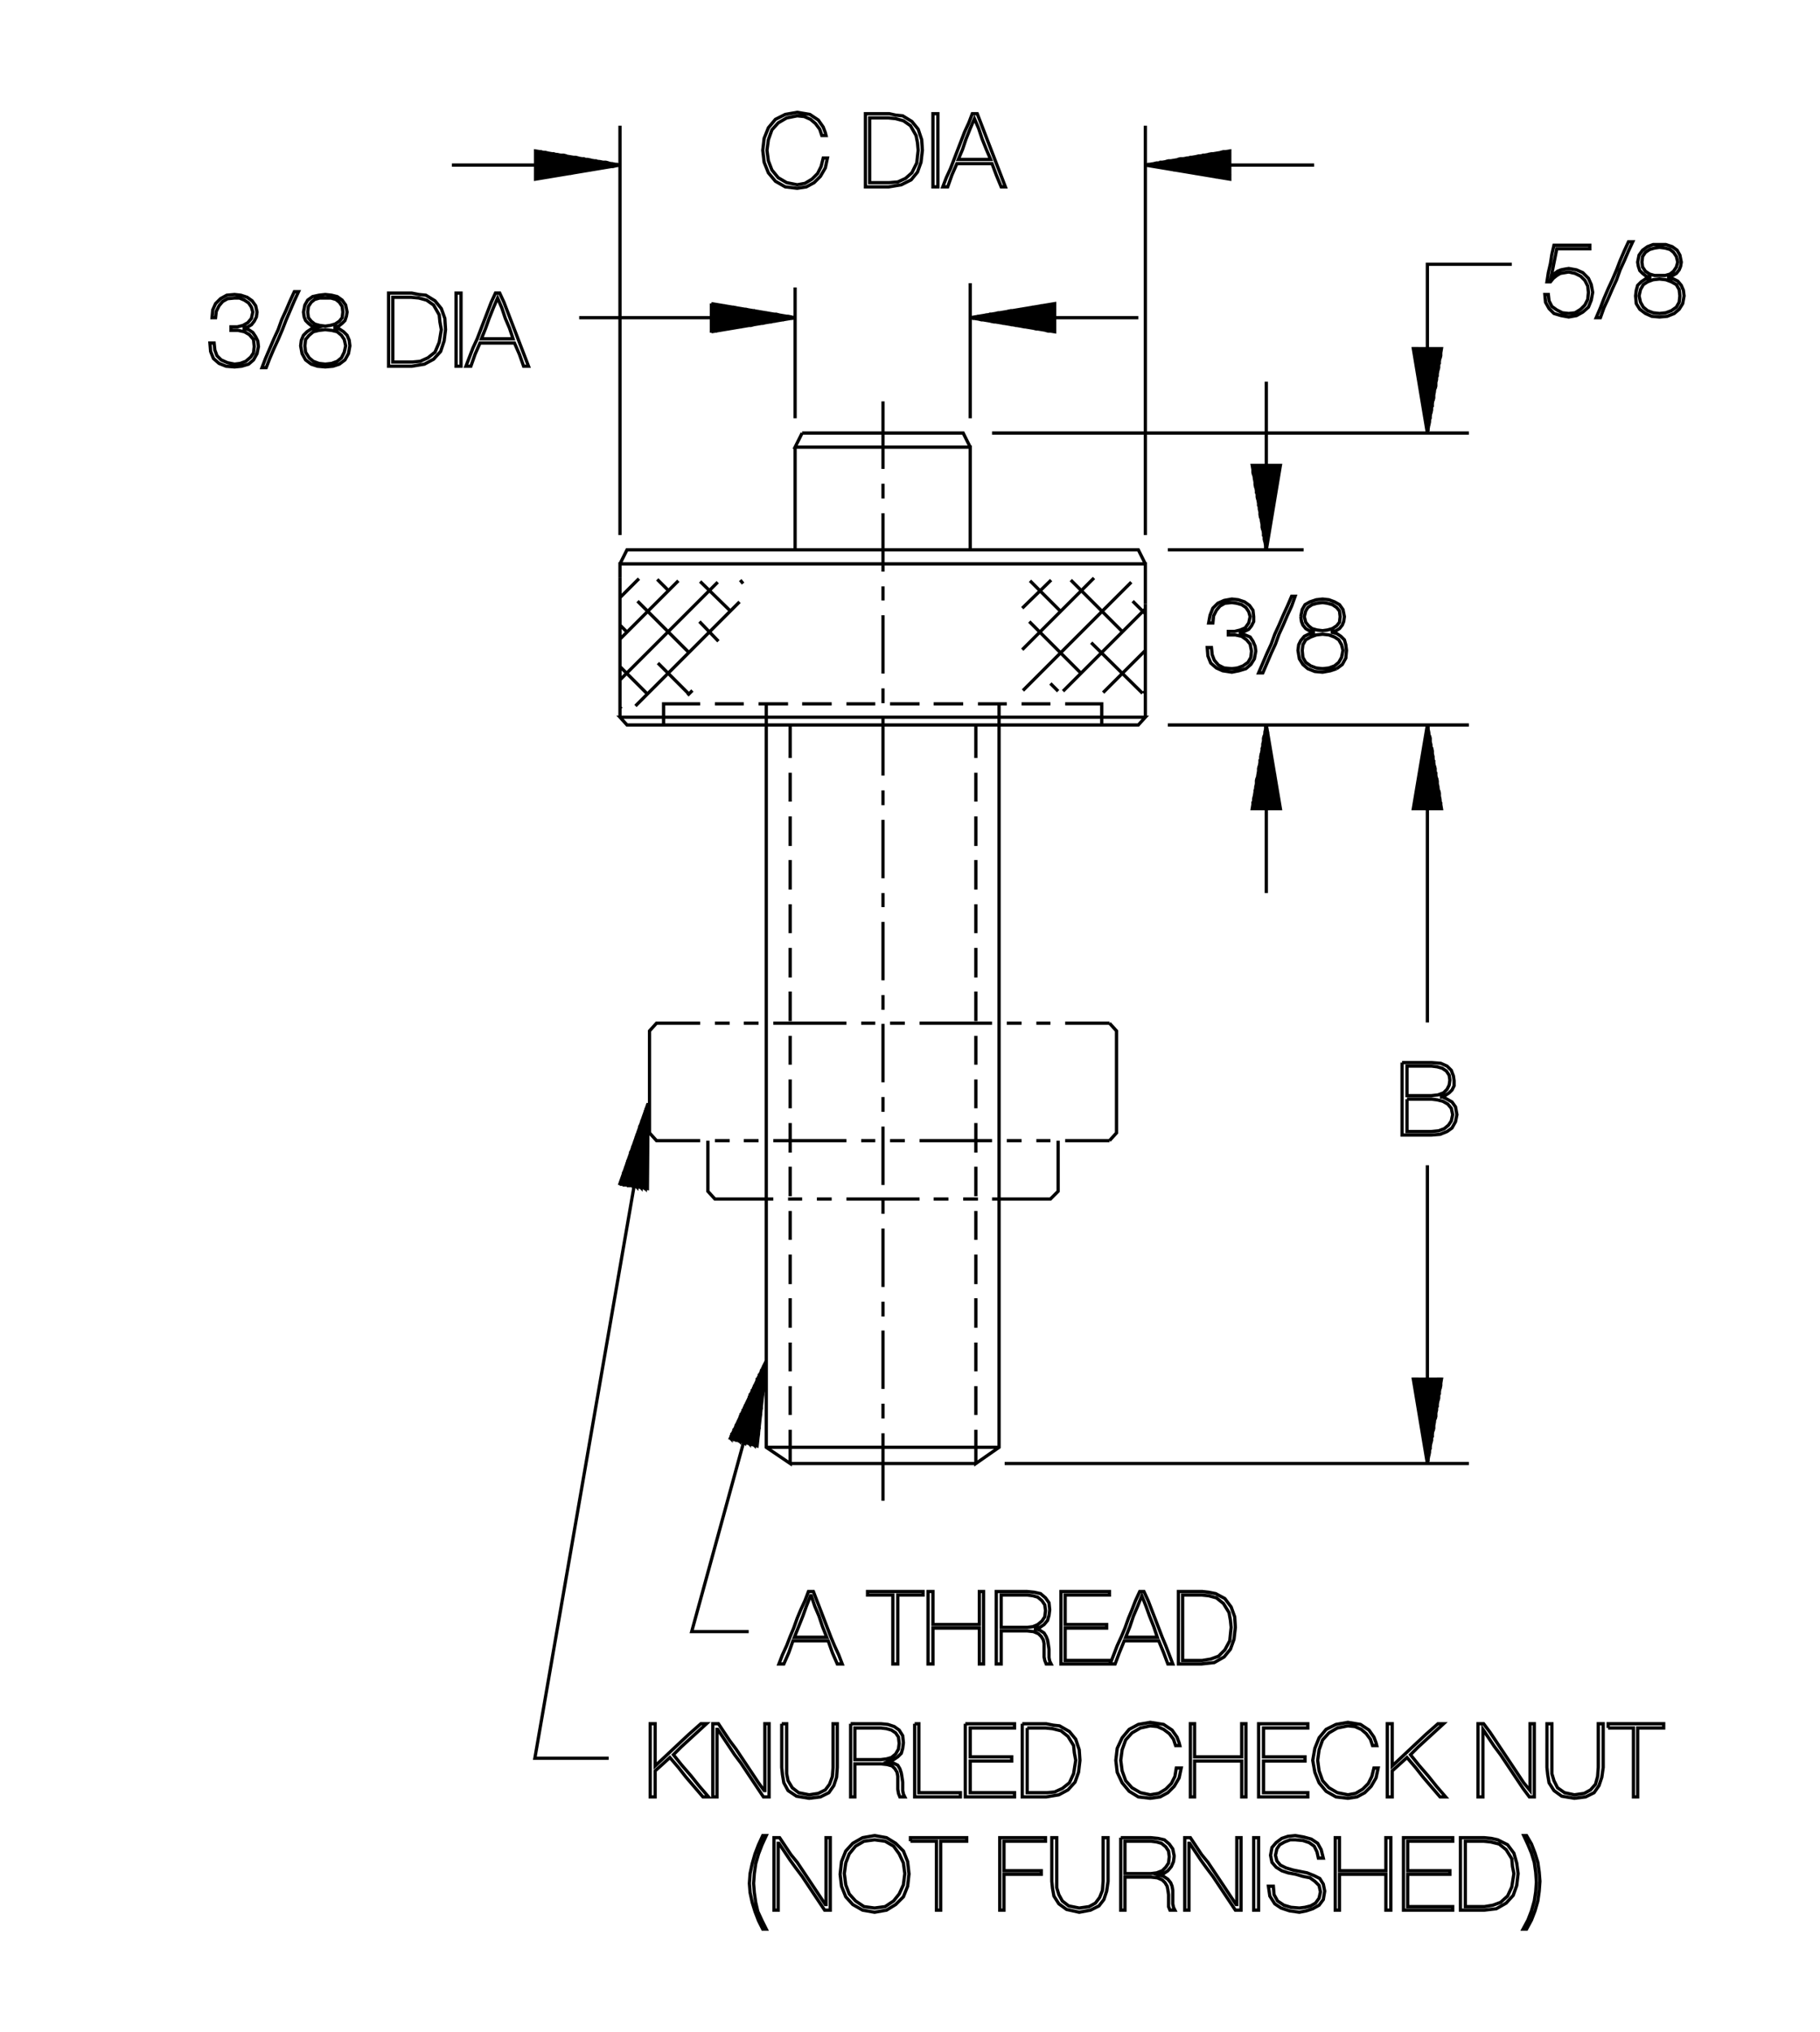
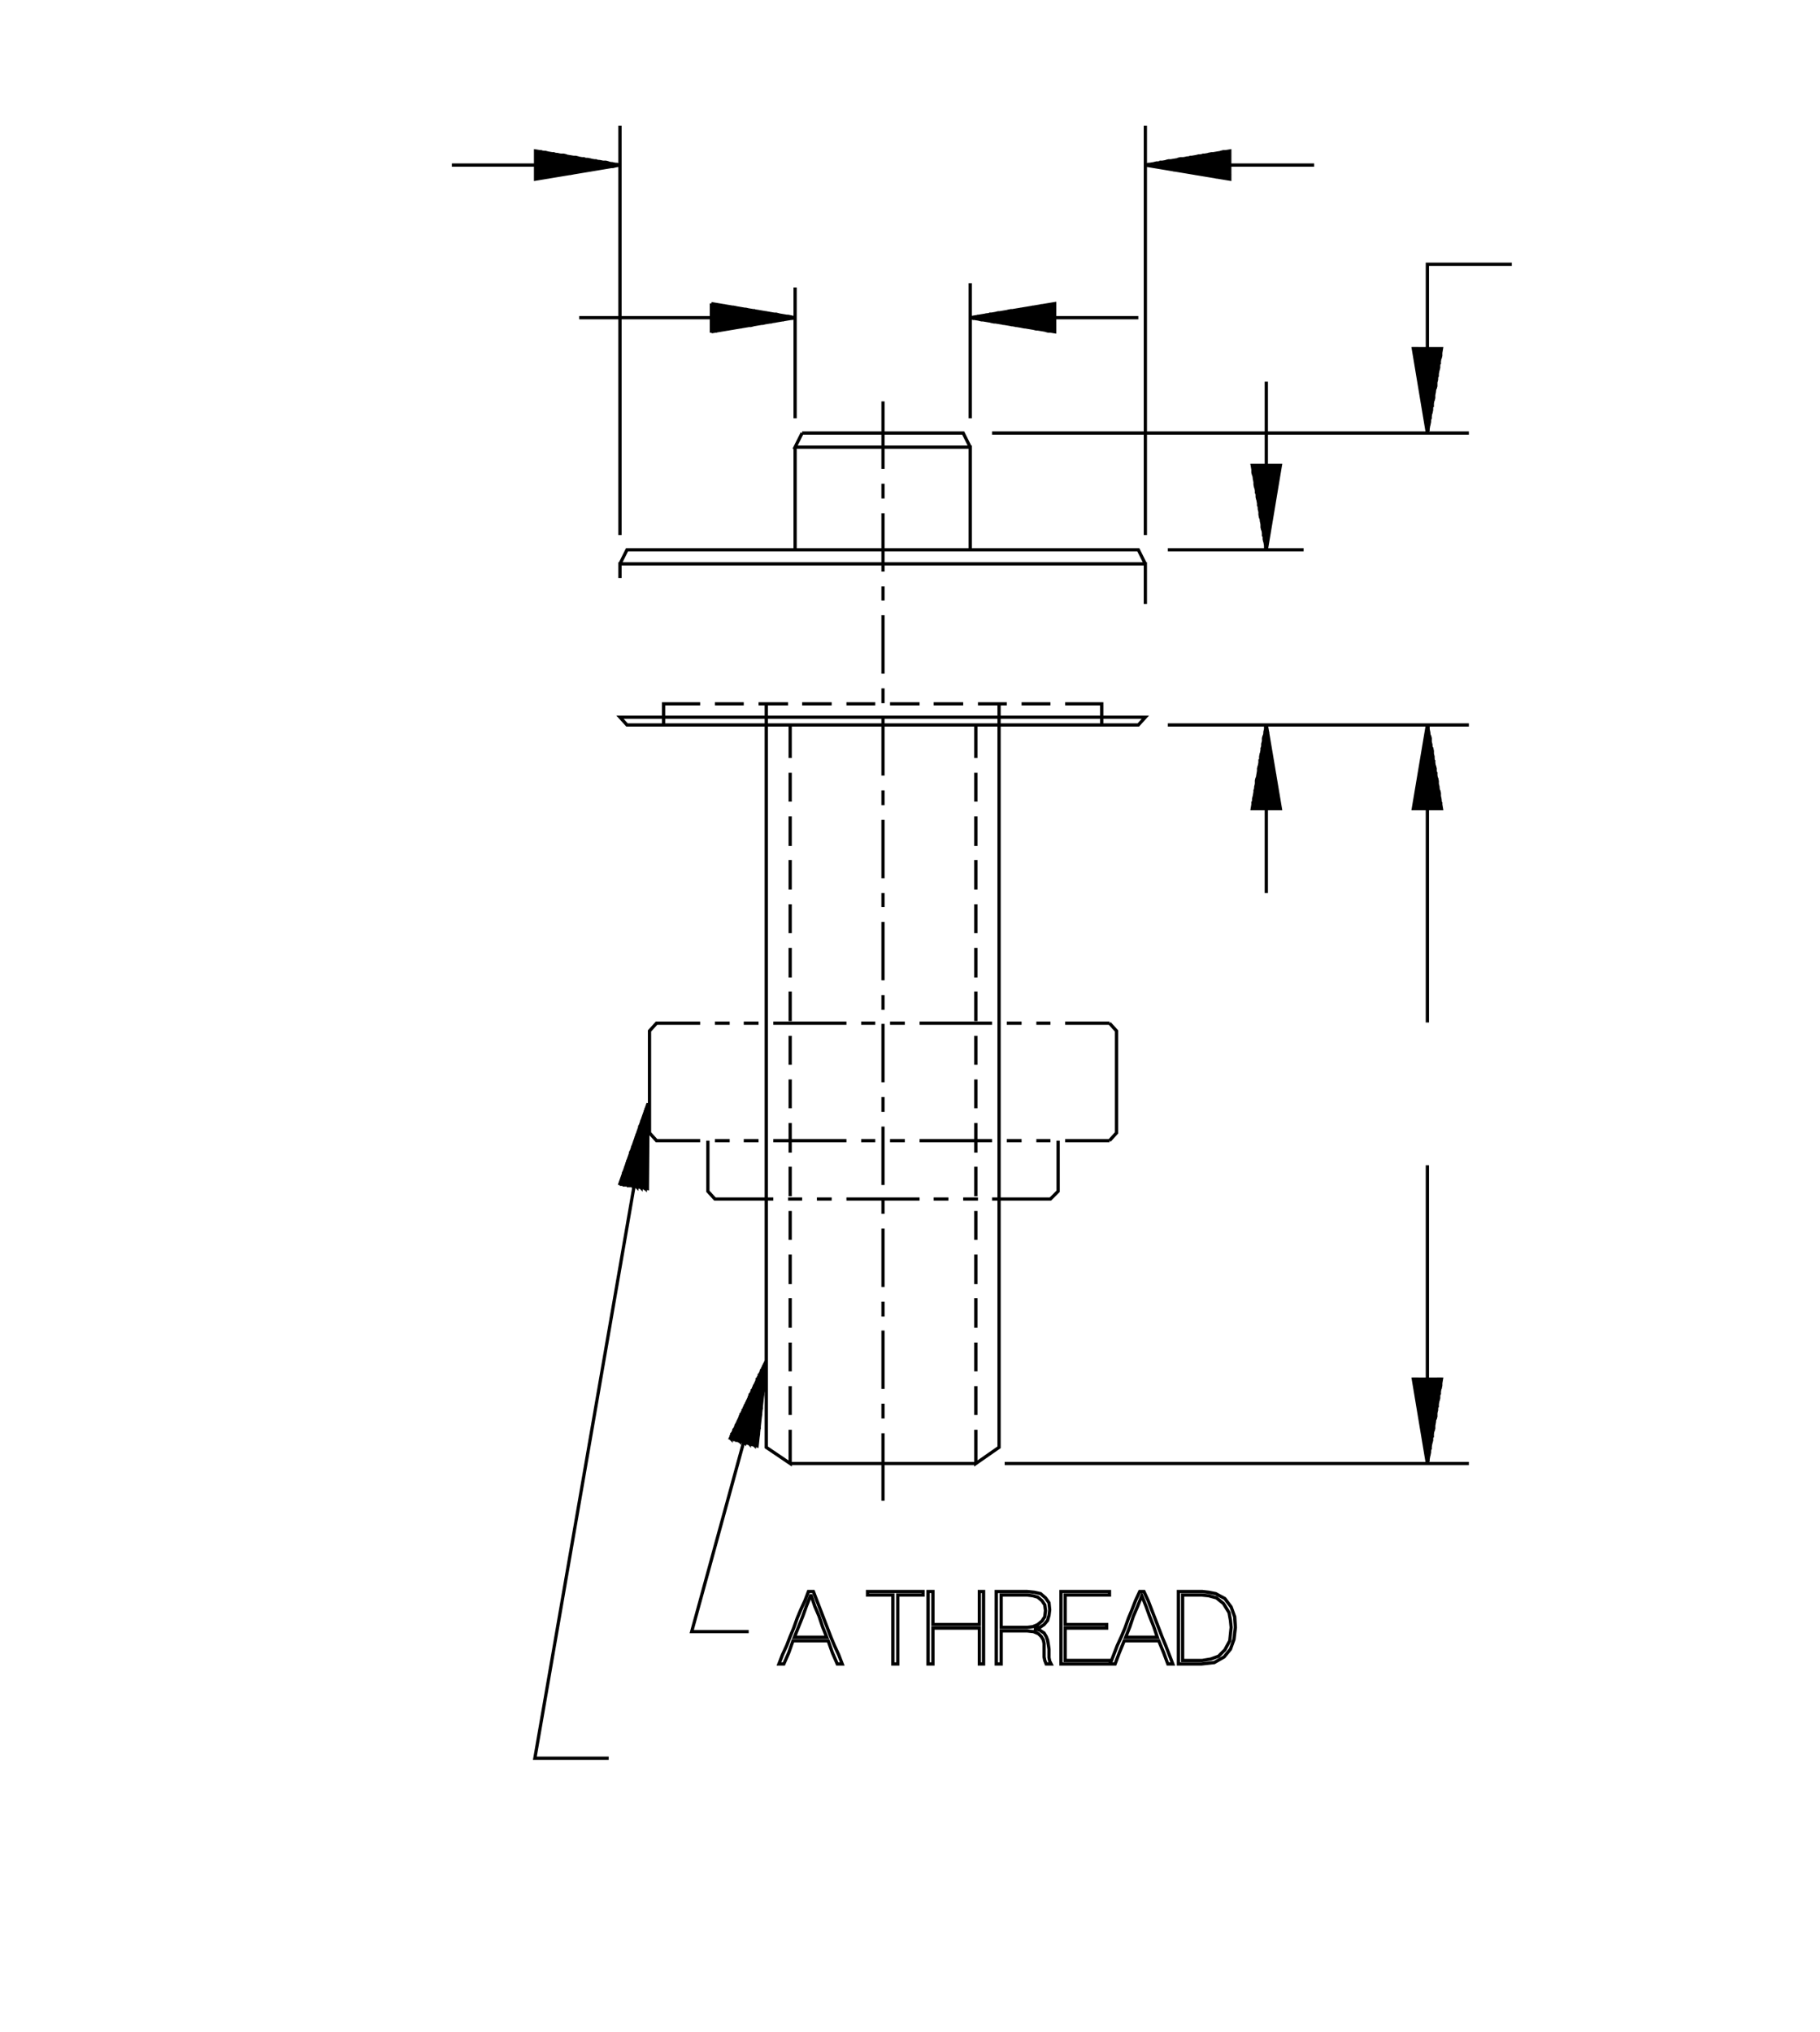
<svg xmlns="http://www.w3.org/2000/svg" version="1.1" id="Layer_1" x="0px" y="0px" width="352px" height="393px" viewBox="0 0 352 393" enable-background="new 0 0 352 393" xml:space="preserve">
  <g>
    <path fill="none" stroke="#000000" stroke-width="0.63" stroke-miterlimit="3.864" d="M170.78,290.238V277.18 M170.78,274.322   v-2.855 M170.78,268.609V257.32 M170.78,254.6v-2.857 M170.78,248.885v-11.289 M170.78,234.74v-2.723 M170.78,229.162v-11.289    M170.78,215.016v-2.855 M170.78,209.303v-11.291 M172.14,197.875h2.857 M177.854,197.875h14.012 M194.718,197.875h2.863    M200.437,197.875h2.719 M206.013,197.875h8.568 M206.013,220.592h8.568 M204.651,220.592v9.795l-1.496,1.498h-11.289    M189.144,231.885h-2.857 M183.429,231.885h-2.854 M177.854,231.885h-14.148 M160.851,231.885h-2.857 M155.138,231.885h-2.721    M152.825,231.34v-5.713 M152.825,222.904v-5.713 M152.825,214.334v-5.574 M152.825,205.902v-5.578 M152.825,197.467v-5.713    M152.825,189.035v-5.713 M152.825,180.465v-5.578 M152.825,172.029v-5.711 M152.825,163.598v-5.713 M152.825,155.027v-5.578    M152.825,146.594v-6.393 M152.417,136.119h-5.713 M148.2,136.119V279.9l4.625,3.129V276.5 M152.825,273.645v-5.58    M152.825,265.209v-5.576 M152.825,256.775v-5.711 M152.825,248.342v-5.713 M152.825,239.771v-5.576 M149.56,231.885h-11.289   l-1.361-1.498v-9.795 M138.271,220.592h2.855 M143.847,220.592h2.857 M149.56,220.592h14.146 M166.563,220.592h2.721    M172.14,220.592h2.857 M177.854,220.592h14.012 M194.718,220.592h2.863 M200.437,220.592h2.719 M214.581,220.592l1.359-1.496   v-19.725l-1.359-1.496 M188.737,197.467v-5.713 M188.737,189.035v-5.713 M188.737,180.465v-5.578 M188.737,172.029v-5.711    M188.737,163.598v-5.713 M188.737,155.027v-5.578 M188.737,146.594v-6.393 M189.144,136.119h5.574 M193.226,136.119V279.9   l-4.488,3.129V276.5 M188.737,273.645v-5.58 M188.737,265.209v-5.576 M188.737,256.775v-5.711 M188.737,248.342v-5.713    M188.737,239.771v-5.576 M188.737,231.34v-5.713 M188.737,222.904v-5.713 M188.737,214.334v-5.574 M188.737,205.902v-5.578    M169.284,197.875h-2.721 M163.706,197.875H149.56 M146.704,197.875h-2.857 M141.126,197.875h-2.855 M135.413,197.875h-8.434   l-1.359,1.496v19.725l1.359,1.496h8.434 M148.063,263.441v0.545l-0.135,0.951v-1.359v0.271v2.041l-0.137,0.951v-2.855l-0.137,0.27   v3.539l-0.135,0.951v-4.354v0.271v5.035l-0.137,0.951v-5.85l-0.135,0.271v6.531v0.951v-7.209l-0.137,0.137v8.025l-0.137,0.951   v-8.705l-0.137,0.137v9.521v0.951v-10.201l-0.135,0.137v11.018l-0.137,0.951v-11.699l-0.137,0.137v12.516 M146.431,279.627v-12.648   l-0.135,0.271v12.24h-0.137v-12.104v0.271v11.832h-0.135v-11.695l-0.137,0.27v11.426l-0.137-0.133v-11.156v0.271v10.885h-0.135   v-10.611l-0.137,0.135v10.477v-10.203l-0.137,0.137v9.93h-0.137v-9.658l-0.135,0.137v9.521v-9.25l-0.137,0.137v9.113l-0.135-0.137   v-8.703v0.27v8.434h-0.137v-8.297l-0.137,0.271v8.025h-0.135v-7.889v0.271v7.482h-0.137v-7.346l-0.135,0.27v7.076h-0.137v-6.939   v0.273v6.666l-0.137-0.137v-6.258l-0.135,0.137v6.121v-5.85l-0.137,0.137v5.713h-0.135v-5.441l-0.137,0.137v5.168v-4.896   l-0.137,0.137v4.76h-0.137v-4.486v0.27v4.217l-0.135-0.137v-3.943l-0.137,0.271v3.672h-0.137v-3.535v0.271v3.264h-0.135v-3.127   l-0.137,0.27v2.723v-2.586l-0.135,0.273v2.312h-0.137v-2.041l-0.137,0.137v1.904v-0.137v-1.496l-0.137,0.137v1.359h-0.135v-1.088   l-0.137,0.137v0.951 M141.534,278.268v-0.68l-0.137,0.137v0.543l-0.135-0.137v-0.133 M141.263,278.131l5.168,1.496l1.77-16.459   L141.263,278.131L141.263,278.131z M143.847,278.812l-10.066,36.727h11.02 M152.825,283.029h35.912 M170.78,195.291v-2.855    M170.78,189.578v-11.291 M170.78,175.432v-2.721 M170.78,169.855v-11.291 M170.78,155.707v-2.857 M170.78,149.994v-11.291    M170.78,135.984v-2.857 M170.78,130.27V118.98 M170.78,116.123v-2.719 M170.78,110.545V99.256 M170.78,96.4v-2.857 M170.78,90.686   V77.629 M155.138,83.748l-1.359,2.723h33.869v19.859 M187.647,86.471l-1.361-2.723h-31.148 M153.778,86.471v19.859    M155.138,136.119h5.713 M163.706,136.119h5.578 M172.14,136.119h5.715 M180.575,136.119h5.711 M197.581,136.119h5.574    M206.013,136.119h7.07v4.082 M220.159,140.201l1.361-1.498H119.907l1.359,1.498H220.159L220.159,140.201z M221.521,116.803v-7.752   H119.907v2.721 M119.907,109.051l1.359-2.721h98.893l1.361,2.721 M143.847,136.119h-5.576 M135.413,136.119h-7.072v4.082    M125.212,213.656v0.271v15.914h-0.137v-15.645l-0.135,0.273v15.371h-0.137v-15.1v0.408v14.691l-0.137-0.137v-14.281l-0.137,0.271   v14.01h-0.135v-13.736v0.271v13.465h-0.137v-13.191l-0.135,0.27v12.922v-12.65l-0.137,0.273v12.377l-0.137-0.137V217.6   l-0.135,0.273v11.695v-11.426l-0.137,0.273v11.152h-0.137v-10.881v0.273v10.607h-0.137v-10.336l-0.135,0.271v10.064l-0.135-0.133   v-9.658v0.408v9.25h-0.137v-8.98l-0.137,0.273v8.707V221l-0.137,0.273v8.162h-0.135v-7.891l-0.137,0.273v7.617v-0.137v-7.211   l-0.137,0.271v6.939h-0.135v-6.666l-0.137,0.271v6.395v-6.121l-0.135,0.271v5.85h-0.137v-5.576v0.271v5.305h-0.137v-5.031   l-0.137,0.27v4.625h-0.135v-4.354v0.273v4.08h-0.135v-3.672l-0.137,0.27v3.402v-3.129l-0.137,0.271v2.857h-0.137v-2.584   l-0.135,0.271v2.178v-1.904l-0.137,0.271v1.633h-0.135v-1.361 M120.315,227.666v0.273v1.088h-0.137v-0.818l-0.137,0.273v0.545    M119.907,228.891l5.305,0.951l0.135-16.459L119.907,228.891L119.907,228.891z M122.626,229.436l-19.18,110.588h14.283    M125.212,229.842v-16.186 M194.313,283.029h89.775 M276.202,282.621v-15.916h-0.137v15.916l-0.137-0.545v-15.371v14.828   l-0.137-0.68v-14.148h-0.137v13.604l-0.137-0.545v-13.059v12.379l-0.131-0.545v-11.834h-0.137v11.293v-0.682v-10.611h-0.137v10.066   l-0.137-0.545v-9.521h-0.137v8.977v-0.678v-8.299h-0.137v7.754l-0.137-0.543v-7.211v6.531l-0.131-0.545v-5.986H274.3v5.441   l-0.137-0.68v-4.762v4.217l-0.137-0.541v-3.676h-0.137v2.994l-0.137-0.545v-2.449v1.904l-0.137-0.678v-1.227h-0.133v0.682    M273.347,266.705h5.439l-2.721,16.324L273.347,266.705L273.347,266.705z M276.065,266.705v-41.352 M276.065,197.74v-41.354    M276.472,156.387V142.24l0.137,0.545v13.602v-12.922l0.137,0.545v12.377h0.137v-11.834l0.137,0.68v11.154v-10.609l0.137,0.545   v10.064h0.137v-9.385v0.543v8.842h0.133v-8.297l0.137,0.545v7.752h0.137v-7.072v0.545v6.527h0.137v-5.984l0.137,0.682v5.303v-4.76   l0.137,0.543v4.217h0.137v-3.537l0.131,0.545v2.992v-2.447l0.137,0.68v1.768h0.137v-1.223v0.543v0.68 M276.472,156.387h-0.133   v-14.689l-0.137-0.68v15.369v-15.914h-0.137v15.914h-0.137v-15.369v0.68v14.689h-0.137V142.24l-0.137,0.545v13.602h-0.137v-12.922   v0.545v12.377h-0.131v-11.834l-0.137,0.68v11.154v-10.609l-0.137,0.545v10.064h-0.137v-9.385l-0.137,0.543v8.842v-8.297   l-0.137,0.545v7.752h-0.137v-7.072v0.545v6.527h-0.131v-5.984l-0.137,0.682v5.303h-0.137v-4.76v0.543v4.217h-0.137v-3.537   l-0.137,0.545v2.992h-0.137v-2.447v0.68v1.768h-0.137v-1.223l-0.133,0.543v0.68 M273.347,156.387h5.439l-2.721-16.186   L273.347,156.387L273.347,156.387z M276.065,156.387v16.324 M276.608,156.387v-12.922l0.137,0.545v12.377h0.137v-11.834l0.137,0.68   v11.154v-10.609l0.137,0.545v10.064h0.137v-9.385v0.543v8.842h0.133v-8.297l0.137,0.545v7.752h0.137v-7.072v0.545v6.527h0.137   v-5.984l0.137,0.682v5.303v-4.76l0.137,0.543v4.217h0.137v-3.537l0.131,0.545v2.992v-2.447l0.137,0.68v1.768h0.137v-1.223v0.543   v0.68 M276.608,156.387v-13.602l-0.137-0.545v14.146h-0.133v-14.689l-0.137-0.68v15.369v-15.914h-0.137v15.914h-0.137v-15.369v0.68   v14.689h-0.137V142.24l-0.137,0.545v13.602h-0.137v-12.922v0.545v12.377h-0.131v-11.834l-0.137,0.68v11.154v-10.609l-0.137,0.545   v10.064h-0.137v-9.385l-0.137,0.543v8.842v-8.297l-0.137,0.545v7.752h-0.137v-7.072v0.545v6.527h-0.131v-5.984l-0.137,0.682v5.303   h-0.137v-4.76v0.543v4.217h-0.137v-3.537l-0.137,0.545v2.992h-0.137v-2.447v0.68v1.768h-0.137v-1.223l-0.133,0.543v0.68    M273.347,156.387h5.439l-2.721-16.186L273.347,156.387L273.347,156.387z M225.87,140.201h58.219 M284.089,83.748h-92.223    M276.608,81.027V67.426h-0.137v14.146l-0.133,0.68V67.426h-0.137v15.371v0.545V67.426h-0.137v15.916l-0.137-0.545V67.426v14.826   l-0.137-0.68V67.426h-0.137v13.602l-0.137-0.543V67.426v12.514l-0.131-0.68V67.426h-0.137v11.291v-0.545V67.426h-0.137v10.066   l-0.137-0.545v-9.521h-0.137v8.979v-0.68v-8.299h-0.137v7.754l-0.137-0.545v-7.209v6.529l-0.131-0.545v-5.984H274.3v5.441   l-0.137-0.682v-4.76v4.217l-0.137-0.543v-3.674h-0.137v2.994l-0.137-0.545v-2.449v1.904l-0.137-0.545v-1.359h-0.133v0.68    M273.347,67.426h5.439l-2.721,16.322L273.347,67.426L273.347,67.426z M276.065,67.426V51.104h16.324 M278.649,67.426v1.359   l-0.137,0.545v-1.904h-0.137v2.449v0.545v-2.994h-0.131V71.1l-0.137,0.543v-4.217h-0.137v4.76v0.682v-5.441h-0.137v5.984   l-0.137,0.545v-6.529v7.209l-0.137,0.545v-7.754h-0.137v8.299l-0.133,0.68v-8.979v9.521l-0.137,0.545V67.426h-0.137v10.746v0.545   V67.426h-0.137V79.26l-0.137,0.68V67.426h-0.137v13.059v0.543 M278.649,68.105v-0.68 M244.913,73.82v16.186 M252.126,106.33H225.87    M225.87,140.201h26.256 M245.187,142.24v14.146v-14.689l-0.137-0.545v15.234h-0.137v-15.914 M244.776,140.473v15.914v-15.369   l-0.131,0.543v14.826h-0.137V142.24l-0.137,0.545v13.602V143.33l-0.137,0.543v12.514h-0.137v-11.834v0.543v11.291h-0.137v-10.746   l-0.137,0.682v10.064h-0.131v-9.521v0.545v8.977h-0.137v-8.297l-0.137,0.545v7.752v-7.209l-0.137,0.682v6.527h-0.137v-5.984   l-0.137,0.545v5.439v-4.76l-0.137,0.543v4.217h-0.133v-3.672v0.68v2.992h-0.137v-2.447l-0.137,0.545v1.902h-0.137v-1.359v0.68v0.68    M242.194,156.387h5.439l-2.721-16.186L242.194,156.387L242.194,156.387z M244.913,156.387v16.324 M245.323,156.387v-13.465   l-0.137-0.682 M245.46,143.465v12.922h-0.137 M245.46,156.387v-12.922 M245.597,144.689v11.697h-0.137 M245.729,156.387v-11.154   l-0.133-0.543 M245.866,145.777v10.609h-0.137 M245.866,156.387v-10.609 M246.003,147.002v9.385h-0.137 M246.14,156.387v-8.842   l-0.137-0.543 M246.14,156.387v-8.16 M246.276,156.387v-7.617l-0.137-0.543 M246.413,149.314v7.072h-0.137 M246.55,156.387v-6.527   l-0.137-0.545 M246.55,156.387v-5.848 M246.683,156.387v-5.303l-0.133-0.545 M246.819,151.627v4.76h-0.137 M246.819,156.387v-4.76    M246.956,152.85v3.537h-0.137 M247.093,156.387v-2.992l-0.137-0.545 M247.229,154.074v2.312h-0.137 M247.229,156.387v-2.312    M247.366,155.164v1.223h-0.137 M247.503,156.387v-0.543l-0.137-0.68 M245.187,104.697v-0.545V90.006h0.137v13.604l0.137-0.545   V90.006v12.379l0.137-0.543V90.006h0.133v11.291l0.137-0.68V90.006v10.066l0.137-0.545v-9.521h0.137v8.842v-0.543v-8.299h0.137   v7.754l0.137-0.68v-7.074h0.137v6.529v-0.543v-5.986h0.133v5.305l0.137-0.543v-4.762v4.217l0.137-0.68v-3.537h0.137V93l0.137-0.545   v-2.449v1.904l0.137-0.68v-1.225h0.137v0.68 M245.187,90.006h-0.137v15.371l-0.137,0.545V90.006h-0.137v16.051v-0.543V90.006   h-0.131v14.828l-0.137-0.545V90.006h-0.137v13.74v-0.682V90.006h-0.137v12.516l-0.137-0.545V90.006v11.291l-0.137-0.545V90.006   h-0.137v10.203l-0.131-0.682v-9.521v8.979l-0.137-0.545v-8.434h-0.137v7.891v-0.68v-7.211h-0.137v6.666l-0.137-0.545v-6.121h-0.137   v5.441v-0.543v-4.898h-0.137v4.354l-0.133-0.68v-3.674v3.129l-0.137-0.545v-2.584h-0.137v1.904l-0.137-0.545v-1.359v0.816    M242.194,90.006h5.439l-2.721,16.324L242.194,90.006L242.194,90.006z M245.187,90.006v14.691 M221.521,103.473V24.307    M237.843,31.924h16.324 M117.729,31.516l-0.543-0.137h-13.604h13.059l-0.68-0.137h-12.379v-0.137h11.834h-0.543h-11.291v-0.135   h10.746l-0.68-0.137h-10.066v-0.135h9.521h-0.543h-8.979v-0.137h8.297l-0.543-0.137h-7.754h7.209l-0.68-0.135h-6.529v-0.137h5.986   l-0.545-0.137h-5.441h4.762l-0.545-0.137h-4.217v-0.135h3.672h-0.68h-2.992v-0.135h2.447l-0.543-0.137h-1.904v-0.137h1.225h-0.545   h-0.68 M103.583,31.516v0.135h14.826l0.545,0.137h-15.371h15.914 M119.634,31.924h-16.051v0.135h15.508l-0.545,0.137h-14.963   h14.283l-0.543,0.135h-13.74v0.137h13.195h-0.68h-12.516v0.137h11.971l-0.545,0.135h-11.426v0.137h10.746h-0.545h-10.201v0.135   h9.658l-0.68,0.137h-8.979h8.434l-0.543,0.137h-7.891v0.137h7.346l-0.68,0.135h-6.666h6.121l-0.545,0.135h-5.576v0.137h4.896   h-0.545h-4.352v0.137h3.809l-0.68,0.137h-3.129v0.135h2.584h-0.543h-2.041v0.137h1.361l-0.545,0.137h-0.816 M103.583,34.645   l16.324-2.721l-16.324-2.723V34.645L103.583,34.645z M103.583,31.924H87.396 M103.583,31.516h14.146 M119.907,24.307v79.166    M223.151,31.65l0.543-0.135h14.148v-0.137h-13.602h0.678h12.924v-0.137h-12.377l0.541-0.137h11.836h-11.156l0.547-0.135h10.609   v-0.137h-10.066l0.547-0.135h9.52h-8.842l0.541-0.137h8.301v-0.137h-7.754h0.68h7.074v-0.135h-6.531l0.547-0.137h5.984v-0.137   h-5.307h0.547h4.76v-0.137h-4.219l0.68-0.135h3.539h-2.992l0.543-0.135h2.449v-0.137h-1.771l0.547-0.137h1.225h-0.684    M237.843,31.65v0.137h-15.371h-0.547h15.918v0.137h-16.055l0.547,0.135h15.508v0.137h-14.828h0.547h14.281v0.135h-13.738   l0.678,0.137h13.061h-12.514l0.541,0.137h11.973v0.135H226.55l0.547,0.137h10.746H227.64l0.684,0.135h9.52v0.137h-8.979h0.541   h8.438v0.137h-7.754l0.543,0.137h7.211v0.135h-6.664h0.68h5.984v0.135h-5.443l0.547,0.137h4.896h-4.355l0.68,0.137h3.676V34.1   h-3.129l0.543,0.135h2.586h-1.902l0.541,0.137h1.361v0.137h-0.82 M237.843,34.645l-16.322-2.721l16.322-2.723V34.645   L237.843,34.645z M237.843,31.65h-14.691 M220.159,61.441h-16.188 M187.647,54.775v26.117 M153.778,80.893V55.592 M151.874,61.168   h-14.285h14.828l0.68,0.137h-15.508v0.137h16.053 M153.368,61.576h-15.779h15.236l-0.682,0.137h-14.555v0.137h14.012h-0.543   h-13.469v0.135h12.787l-0.543,0.137h-12.244v0.137h11.699h-0.543h-11.156v0.135h10.475l-0.543,0.137h-9.932h9.387l-0.68,0.137   h-8.707v0.135h8.162l-0.545,0.137h-7.617h6.938l-0.543,0.135h-6.395v0.137h5.852h-0.682h-5.17v0.137h4.627l-0.545,0.135h-4.082   v0.137h3.402h-0.545h-2.857v0.135h2.314l-0.682,0.137h-1.633v0.137h1.09h-0.545h-0.545v0.135v-5.439 M137.589,58.857h0.816   l0.545,0.135h-1.361v0.135h1.906h0.68h-2.586v0.137h3.129l0.545,0.137h-3.674h4.217l0.682,0.137h-4.898v0.135h5.441l0.545,0.137   h-5.986h6.666l0.545,0.135h-7.211v0.137h7.754h0.682h-8.436v0.137h8.979l0.545,0.137h-9.523v0.135h10.203h0.543h-10.746v0.135   h11.291l0.68,0.137h-11.971h12.516l0.545,0.137h-13.061v0.137h13.74l0.545,0.135 M153.778,61.441l-16.189-2.721 M137.589,61.441   h-25.572 M137.589,64.16l16.189-2.719 M189.007,61.168h0.547h14.418v-0.135h-13.74l0.547-0.137h13.193V60.76h-12.652h0.68h11.973   v-0.137h-11.426l0.543-0.135h10.883h-10.199l0.541-0.135h9.658v-0.137h-9.117l0.684-0.137h8.434h-7.891l0.547-0.137h7.344v-0.135   h-6.664h0.541h6.123v-0.137h-5.576l0.678-0.135h4.898V59.4h-4.355h0.547h3.809v-0.137h-3.129l0.547-0.137h2.582h-2.041l0.541-0.135   h1.5v-0.135h-0.816 M203.972,61.168v0.137h-15.508l-0.543,0.137h16.051v0.135h-15.918h0.684h15.234v0.137H189.28l0.547,0.137   h14.145h-13.467l0.541,0.135h12.926v0.137h-12.379l0.68,0.137h11.699h-11.156l0.547,0.135h10.609v0.137h-10.068h0.684h9.385v0.137   h-8.844l0.543,0.135h8.301v0.137h-7.617h0.543h7.074v0.135h-6.527l0.678,0.137h5.85h-5.309l0.547,0.137h4.762v0.135h-4.082   l0.547,0.137h3.535h-2.992l0.678,0.135h2.314v0.137h-1.768l0.541,0.137h1.227h-0.547 M203.972,64.16l-16.324-2.719l16.324-2.721   V64.16L203.972,64.16z M203.972,61.168h-14.965 M172.685,308.467v1.766v1.635v1.633v1.631v1.633v1.768v1.635v1.629h0.953v-1.629   v-1.635V316.9v-1.77V313.5v-1.633v-1.635v-1.766h2.447h2.449v-0.682h-1.361h-1.225h-1.359h-1.361h-1.359h-1.359h-1.359h-1.361   v0.682h2.449H172.685L172.685,308.467z M157.993,309.555l-0.68-1.77h-0.951l-0.68,1.77l-0.816,1.768l-0.682,1.633l-0.68,1.904   l-0.68,1.631l-0.682,1.77l-0.814,1.77l-0.68,1.766h0.951l0.953-2.174l0.814-2.312h1.633h1.768h1.635h1.768l0.816,2.312l0.951,2.174   h0.953l-0.68-1.766l-0.816-1.77l-0.682-1.633l-0.68-1.768l-0.68-1.77l-0.68-1.768L157.993,309.555L157.993,309.555z    M157.587,310.643l0.816,1.906l0.678,2.037l0.816,2.041h-1.631h-1.498h-1.496h-1.631l0.816-2.041l0.814-2.037l0.682-1.906   l0.814-2.039h0.137L157.587,310.643L157.587,310.643z M179.487,311.322v1.633v1.904v1.631v1.77v1.77v1.766h0.951v-1.766v-1.635   v-1.768v-1.768h2.176h2.314h2.172h2.316v1.768v1.768v1.635v1.766h0.814v-1.766v-1.77v-1.633v-1.768v-1.77v-1.768v-1.768v-1.77   h-0.814v1.633v1.496v1.635v1.629h-2.316h-2.172h-2.314h-2.176v-1.629v-1.635v-1.496v-1.633h-0.951v1.77V311.322L179.487,311.322z    M193.636,311.596V310.1v-1.633h2.445h2.582l1.09,0.137l0.953,0.27l0.814,0.682l0.547,0.814l0.137,1.09l-0.137,1.223l-0.547,0.818   l-0.814,0.678l-0.953,0.408l-1.09,0.137h-2.582h-2.445v-1.633V311.596L193.636,311.596z M192.683,311.322v1.633v1.904v1.631v1.77   v1.77v1.766h0.953v-1.496v-1.631v-1.633v-1.631h2.445h2.582l1.227,0.135l0.953,0.41l0.547,0.541l0.404,0.682l0.137,0.682v0.951   v0.816v0.814l0.137,0.682l0.273,0.678h0.951l-0.273-0.541l-0.137-0.682v-0.814v-0.818l-0.137-0.953l-0.137-0.814l-0.268-0.682   l-0.41-0.678l-0.814-0.545l-1.09-0.273l1.09-0.271l0.814-0.545l0.678-0.814l0.273-0.951l0.137-1.09l-0.137-1.359l-0.678-0.953   l-0.951-0.814l-1.227-0.273l-1.363-0.137h-1.492h-1.5h-1.494h-1.494v1.77V311.322L192.683,311.322z M205.198,311.322v1.633v1.904   v1.631v1.77v1.77v1.766h2.309h2.451h2.311h2.449v-0.678h-2.176h-2.18h-2.176h-2.174v-1.633v-1.498v-1.496v-1.631h2.041h2.041h2.037   h1.902v-0.682h-1.902h-2.037h-2.041h-2.041v-1.496v-1.359v-1.359v-1.496h2.174h2.176h2.043h2.176v-0.682h-2.312h-2.447h-2.314   h-2.309v1.77V311.322L205.198,311.322z M218.933,311.322l-0.68,1.633l-0.678,1.904l-0.684,1.631l-0.814,1.77l-0.68,1.77   l-0.68,1.766h0.953l0.816-2.174l0.951-2.312h1.631h1.768h1.635h1.633l0.951,2.312l0.814,2.174h0.953l-0.68-1.766l-0.678-1.77   l-0.684-1.633l-0.678-1.768l-0.68-1.77l-0.684-1.768l-0.68-1.768l-0.814-1.77h-0.814l-0.816,1.77L218.933,311.322L218.933,311.322z    M219.206,312.549l0.816-1.906l0.814-2.039l0.814,2.039l0.684,1.906l0.816,2.037l0.68,2.041h-1.496h-1.498h-1.631h-1.494   l0.814-2.041L219.206,312.549L219.206,312.549z M227.913,312.955v1.904v1.631v1.77v1.77v1.766h2.176h2.311l2.451-0.27l1.904-1.09   l1.221-1.496l0.684-1.904l0.27-2.312l-0.133-2.041l-0.684-1.904l-1.221-1.631l-1.771-0.951l-1.359-0.273l-1.225-0.137h-2.311   h-2.312v1.77v1.768V312.955L227.913,312.955z M228.728,313.227v-1.496V310.1v-1.633h1.768h1.904l1.361,0.137l1.496,0.406   l1.361,1.09l1.088,1.768l0.27,1.496l0.137,1.359l-0.27,2.586l-0.951,1.768l-1.225,1.223l-1.5,0.545l-1.631,0.273h-1.904h-1.904   v-1.633v-1.498v-1.629v-1.498V313.227L228.728,313.227z M276.202,282.621v-0.545v-15.371h0.137v14.828l0.133-0.68v-14.148h0.137   v13.604v-0.545v-13.059h0.137v12.379l0.137-0.545v-11.834h0.137v11.293v-0.682v-10.611h0.137v10.066l0.137-0.545v-9.521v8.977   l0.133-0.678v-8.299h0.137v7.754l0.137-0.543v-7.211v6.531l0.137-0.545v-5.986h0.137v5.441v-0.68v-4.762h0.137v4.217l0.137-0.541   v-3.676h0.131v2.994v-0.545v-2.449h0.137v1.904l0.137-0.678v-1.227v0.682" />
-     <path fill="none" stroke="#000000" stroke-width="0.63" stroke-miterlimit="3.864" d="M151.192,333.357v2.18v2.037v2.178v2.041   l0.137,1.361l0.271,1.629l0.816,1.498l1.631,1.088l2.449,0.408l2.178-0.271l1.631-0.814l0.953-1.363l0.543-1.631l0.137-1.904   v-2.041v-2.178v-2.037v-2.18h-0.816v2.18v2.037v2.178v2.041l-0.135,1.768l-0.545,1.496l-0.816,1.09l-1.359,0.68l-1.77,0.273   l-2.039-0.408l-1.225-0.953l-0.816-1.361l-0.273-1.359v-1.225v-2.041v-2.178v-2.037v-2.18H151.192L151.192,333.357z    M148.745,333.357h-0.816v1.635v1.633v1.631v1.633v1.631v1.635v1.496v1.631h-0.137l-1.088-1.498l-1.088-1.629l-1.09-1.635   l-1.086-1.631l-1.09-1.633l-1.225-1.631l-1.088-1.633l-1.088-1.635h-1.088v1.771v1.768v1.768v1.77v1.768v1.768v1.77v1.768h0.816   v-1.633v-1.631v-1.633v-1.635v-1.629v-1.635v-1.631v-1.633h0.135l1.09,1.633l1.088,1.631l1.088,1.635l1.225,1.629l1.088,1.635   l1.088,1.633l1.088,1.631l1.088,1.633h1.09v-1.768v-1.77v-1.768v-1.768v-1.77v-1.768v-1.768V333.357L148.745,333.357z    M136.638,333.357h-1.088l-2.312,2.043l-2.178,2.039l-2.176,2.043l-2.176,2.037v-2.037v-2.043V335.4v-2.043h-0.953v1.771v1.768   v1.768v1.77v1.768v1.768v1.77v1.768h0.953v-2.449v-2.584l1.361-1.225l1.494-1.359l1.633,1.904l1.496,1.904l1.633,1.904l1.633,1.904   h1.088l-1.768-2.041l-1.635-2.041l-1.766-2.039l-1.633-2.039l1.496-1.498l1.631-1.496l1.633-1.496L136.638,333.357L136.638,333.357   z M164.522,333.357v1.771v1.768v1.768v1.77v1.768v1.768v1.77v1.768h0.816v-1.633v-1.631v-1.496v-1.635h2.449h2.584l1.225,0.137   l0.953,0.271l0.543,0.545l0.408,0.682l0.137,0.814v0.816v0.816v0.816l0.135,0.816l0.273,0.68h0.951l-0.271-0.543l-0.137-0.682   v-0.816v-0.814l-0.137-0.953l-0.135-0.816l-0.271-0.816l-0.408-0.68l-0.816-0.41l-1.088-0.27l1.088-0.408l0.816-0.545l0.68-0.68   l0.271-0.953l0.137-1.086l-0.137-1.363l-0.68-1.086l-0.951-0.682l-1.225-0.408l-1.361-0.137h-1.496h-1.496h-1.496H164.522   L164.522,333.357z M165.339,334.176h2.449h2.584l1.088,0.135l0.953,0.273l0.814,0.545l0.545,0.814l0.137,1.223l-0.137,1.09   l-0.545,0.953l-0.814,0.68l-0.953,0.271l-1.088,0.137h-2.584h-2.449v-1.496v-1.498v-1.633V334.176L165.339,334.176z    M176.901,333.357v1.771v1.768v1.768v1.77v1.768v1.768v1.77v1.768h2.176h2.178h2.174h2.316v-0.814h-2.043H181.8h-2.043h-2.039   v-1.635v-1.633v-1.631v-1.77v-1.631v-1.633v-1.631v-1.771H176.901L176.901,333.357z M186.696,333.357v1.771v1.768v1.768v1.77v1.768   v1.768v1.77v1.768h2.447h2.312h2.447h2.314v-0.814h-2.041h-2.178h-2.172h-2.18v-1.498v-1.496v-1.633v-1.496h1.906h2.039h2.043   h2.035v-0.816h-2.035h-2.043h-2.039h-1.906v-1.359v-1.359v-1.496v-1.361h2.043h2.176h2.174h2.178v-0.818h-2.445h-2.316h-2.312   H186.696L186.696,333.357z M197.712,333.357v1.771v1.768v1.768v1.77v1.768v1.768v1.77v1.768h2.314h2.314l2.447-0.406l1.766-0.953   l1.363-1.496l0.68-1.904l0.273-2.312l-0.137-2.041l-0.68-2.041l-1.227-1.496l-1.902-1.09l-1.227-0.135l-1.357-0.273h-2.314H197.712   L197.712,333.357z M198.663,334.176h1.773h1.768l1.357,0.135l1.637,0.408l1.355,1.088l1.09,1.768l0.137,1.363l0.273,1.496   l-0.41,2.584l-0.816,1.766l-1.361,1.09l-1.494,0.682l-1.5,0.137h-1.902h-1.906v-1.498v-1.633v-1.496v-1.631v-1.496v-1.635v-1.496   V334.176L198.663,334.176z M218.39,334.447l-1.361,1.633l-0.951,2.039l-0.27,2.314l0.27,2.312l0.951,2.037l1.361,1.635l1.77,1.088   l2.312,0.271l1.906-0.271l1.492-0.814l1.227-1.227l0.953-1.633l0.404-1.904h-0.951l-0.27,1.633l-0.684,1.359l-1.084,1.09   l-1.361,0.816l-1.633,0.273l-1.902-0.408l-1.637-0.953l-1.221-1.361l-0.684-1.904l-0.268-2.039l0.268-2.041l0.684-1.904   l1.221-1.359l1.637-0.953l1.902-0.41l1.359,0.137l1.225,0.545l1.088,0.816l0.816,1.088l0.41,1.223h0.816l-0.137-0.541l-0.41-1.09   l-0.953-1.359l-1.631-1.09l-2.584-0.406l-2.312,0.406L218.39,334.447L218.39,334.447z M230.226,335.129v1.768v1.768v1.77v1.768   v1.768v1.77v1.768h0.816v-1.768v-1.77v-1.631v-1.77h2.309h2.316h2.176h2.311v1.77v1.631v1.77v1.768h0.814v-1.768v-1.77v-1.768   v-1.768v-1.77v-1.768v-1.768v-1.771h-0.814v1.635v1.633v1.631v1.496h-2.311h-2.176h-2.316h-2.309v-1.496v-1.631v-1.633v-1.635   h-0.816V335.129L230.226,335.129z M243.421,335.129v1.768v1.768v1.77v1.768v1.768v1.77v1.768h2.445h2.314h2.447h2.312v-0.814   h-2.176h-2.043h-2.172h-2.178v-1.498v-1.496v-1.633v-1.496h1.904h2.041h2.041h2.041v-0.816h-2.041h-2.041h-2.041h-1.904v-1.359   v-1.359v-1.496v-1.361h2.041h2.172h2.18h2.176v-0.818h-2.449h-2.311h-2.314h-2.445V335.129L243.421,335.129z M255.12,336.08   l-0.82,2.039l-0.406,2.314l0.406,2.312l0.82,2.037l1.355,1.635l1.906,1.088l2.312,0.271l1.77-0.271l1.492-0.814l1.227-1.227   l0.953-1.633l0.41-1.904h-0.816l-0.41,1.633l-0.68,1.359l-1.088,1.09l-1.361,0.816l-1.496,0.273l-2.039-0.408l-1.633-0.953   l-1.225-1.361l-0.678-1.904l-0.273-2.039l0.273-2.041l0.678-1.904l1.225-1.359l1.633-0.953l2.039-0.41l1.359,0.137l1.225,0.545   l0.951,0.816l0.816,1.088l0.41,1.223h0.816l-0.137-0.541l-0.406-1.09l-0.953-1.359l-1.635-1.09l-2.447-0.406l-2.312,0.406   l-1.906,0.953L255.12,336.08L255.12,336.08z M268.312,336.896v1.768v1.77v1.768v1.768v1.77v1.768h0.953v-2.449v-2.584l1.357-1.225   l1.498-1.359l1.633,1.904l1.498,1.904l1.631,1.904l1.631,1.904h1.088l-1.766-2.041l-1.633-2.041l-1.766-2.039l-1.637-2.039   l1.5-1.498l1.629-1.496l1.633-1.496l1.635-1.498h-1.088l-2.316,2.043l-2.176,2.039l-2.174,2.043l-2.178,2.037v-2.037v-2.043V335.4   v-2.043h-0.953v1.771V336.896L268.312,336.896z M285.862,336.896v1.768v1.77v1.768v1.768v1.77v1.768h0.951v-1.633v-1.631v-1.633   v-1.635v-1.629v-1.635v-1.631v-1.633l1.084,1.633l1.09,1.631l1.225,1.635l1.088,1.629l1.09,1.635l1.09,1.633l1.088,1.631   l1.221,1.633h0.953v-1.768v-1.77v-1.768v-1.768v-1.77v-1.768v-1.768v-1.771h-0.816v1.635v1.633v1.631v1.633v1.631v1.635v1.496   v1.631l-1.227-1.498l-1.082-1.629l-1.09-1.635l-1.09-1.631l-1.088-1.633l-1.088-1.631l-1.09-1.633l-1.227-1.635h-1.082v1.771   V336.896L285.862,336.896z M299.19,337.574v2.178v2.041l0.137,1.361l0.27,1.629l0.953,1.498l1.498,1.088l2.447,0.408l2.176-0.271   l1.633-0.814l0.951-1.363l0.547-1.631l0.268-1.904v-2.041v-2.178v-2.037v-2.18h-0.951v2.18v2.037v2.178v2.041l-0.131,1.768   l-0.41,1.496l-0.953,1.09l-1.227,0.68l-1.902,0.273l-1.906-0.408l-1.355-0.953l-0.684-1.361l-0.406-1.359v-1.225v-2.041v-2.178   v-2.037v-2.18h-0.953v2.18V337.574L299.19,337.574z M311.022,334.176h2.451h2.447v1.631v1.633v1.77v1.633v1.631v1.633v1.768v1.633   h0.814v-1.633v-1.768v-1.633v-1.631v-1.633v-1.77v-1.633v-1.631h2.588h2.445v-0.818h-1.355h-1.363h-1.357h-1.361h-1.363h-1.221   h-1.361h-1.363V334.176L311.022,334.176z M181.392,36.139v-1.768v-1.768v-1.77v-1.768v-1.77v-1.768v-1.768v-1.77h-0.953v1.77v1.768   v1.768v1.77v1.768v1.77v1.768v1.768H181.392L181.392,36.139z M182.343,36.139h0.949l0.82-2.312l0.953-2.176h1.631h1.768h1.631   h1.771l0.816,2.176l0.953,2.312h0.814l-0.678-1.768l-0.684-1.768l-0.68-1.77l-0.68-1.768l-0.684-1.77l-0.678-1.768l-0.678-1.768   l-0.684-1.77h-0.953l-0.68,1.77l-0.814,1.768l-0.678,1.768l-0.684,1.77l-0.68,1.768l-0.68,1.77l-0.814,1.768L182.343,36.139   L182.343,36.139z M176.222,34.779l1.225-1.496l0.68-1.904l0.271-2.312l-0.135-2.041l-0.682-2.039l-1.223-1.498l-1.77-1.088   l-1.361-0.137l-1.223-0.271h-2.312h-2.312v1.77v1.768v1.768v1.77v1.768v1.77v1.768v1.768h2.176h2.312l2.449-0.406L176.222,34.779   L176.222,34.779z M175.134,34.508l-1.496,0.68l-1.633,0.137h-1.904h-1.904v-1.498v-1.631v-1.496v-1.633V27.57v-1.633v-1.631v-1.498   h1.768h1.904l1.359,0.137l1.498,0.408l1.359,0.953l1.088,1.902l0.273,1.361l0.135,1.496l-0.271,2.449l-0.951,1.904L175.134,34.508   L175.134,34.508z M185.335,30.834l0.814-1.904l0.684-2.039l0.814-2.041l0.816-1.904l0.816,1.904l0.678,2.041l0.82,2.039   l0.814,1.904h-1.635h-1.494h-1.631H185.335L185.335,30.834z M160.034,30.562h-0.816l-0.406,1.633l-0.682,1.359l-1.088,1.09   l-1.359,0.814l-1.498,0.273l-2.041-0.408l-1.631-0.953l-1.225-1.496l-0.68-1.77l-0.273-2.039l0.273-2.041l0.68-1.904l1.225-1.359   l1.631-0.953l2.041-0.408l1.361,0.137l1.223,0.545l0.953,0.814l0.816,1.09l0.408,1.223h0.816l-0.137-0.543l-0.408-1.09   l-0.951-1.359l-1.633-1.088l-2.449-0.408l-2.311,0.408l-1.904,0.953l-1.361,1.631l-0.816,2.041l-0.271,2.312l0.271,2.312   l0.816,2.041l1.361,1.631l1.904,1.088l2.311,0.273l1.77-0.273l1.496-0.814l1.225-1.225l0.951-1.633L160.034,30.562L160.034,30.562z    M143.712,112.859l-0.545-0.68 M143.03,116.396l-20.131,20.131 M120.179,137.072l-0.271-0.273 M119.907,137.209v1.494    M119.907,137.209v-25.438 M119.907,115.58l3.672-3.674 M127.114,112.043l2.178,2.176 M131.196,112.314l-11.289,11.291    M121.267,122.244l-1.359-1.359 M119.907,128.91l5.305,5.305 M127.251,128.23l6.121,6.121 M132.964,134.488l0.953-0.953    M133.237,126.189l-9.932-9.93 M135.413,112.451l5.85,5.713 M138.95,124.014l-3.672-3.809 M138.813,112.588l-18.906,18.906    M197.849,133.535l20.947-20.947 M219.069,116.26l2.451,2.447 M221.521,117.756l-15.918,15.914 M204.651,133.67l-1.496-1.496    M209.144,130.27l-10.07-10.064 M197.712,117.619l5.58-5.439 M207.101,112.18l10.064,10.064 M221.521,125.781l-8.164,8.162    M220.974,134.08l-9.928-9.795 M205.062,118.164l-5.852-5.85 M211.589,111.771l-13.877,13.875 M221.11,134.08l0.41-0.41    M221.521,134.08v4.623 M221.521,134.08v-17.277 M193.226,279.9H148.2 M148.2,354.986h-0.68l-0.816,1.77l-0.68,1.77l-0.545,1.902   l-0.408,1.906l-0.137,1.902l0.137,1.77l0.408,1.902l0.545,1.771l0.68,1.768l0.816,1.633h0.68l-0.816-1.633l-0.816-1.768   l-0.408-1.771l-0.271-1.902l-0.137-1.77l0.137-1.902l0.271-1.906l0.545-1.902l0.68-1.77L148.2,354.986L148.2,354.986z    M149.696,355.395v1.77v1.768v1.633v1.906v1.629v1.771v1.768v1.768h0.816v-1.631v-1.633v-1.635v-1.631v-1.496v-1.633v-1.631v-1.635   h0.137l1.088,1.635l1.088,1.631l1.088,1.496l1.225,1.633l1.088,1.631l1.088,1.635l1.09,1.633l1.088,1.631h1.086v-1.768v-1.768   v-1.635v-1.766v-1.771v-1.768v-1.768v-1.77h-0.814v1.633v1.498v1.633v1.631v1.633v1.631v1.633v1.633h-0.137l-1.088-1.633   l-1.088-1.633l-1.088-1.631l-1.09-1.633l-1.088-1.631l-1.225-1.496l-1.086-1.635l-1.09-1.633H149.696L149.696,355.395z    M164.931,356.482l-1.359,1.498l-0.816,2.041l-0.271,2.449l0.271,2.311l0.816,2.041l1.359,1.496l1.904,1.088l2.314,0.408   l2.311-0.408l1.768-1.088l1.498-1.496l0.816-2.041l0.271-2.447v0.137l-0.271-2.449l-0.816-2.041l-1.498-1.498l-1.768-1.088   l-2.311-0.408l-2.314,0.408L164.931,356.482L164.931,356.482z M165.476,357.027l1.633-0.951l2.041-0.271l2.039,0.271l1.633,0.951   l1.088,1.498l0.816,1.766l0.271,2.043l-0.271,2.174l-0.816,1.771l-1.088,1.359l-1.633,1.088l-2.039,0.271l-2.041-0.271   l-1.633-1.088l-1.225-1.359l-0.68-1.771l-0.271-2.174l0.271-2.043l0.68-1.766L165.476,357.027L165.476,357.027z M176.085,356.076   h2.449h2.584v1.768v1.633v1.631v1.633v1.633v1.77v1.633v1.631h0.816v-1.631v-1.633v-1.635v-1.768v-1.633v-1.631v-1.633v-1.768   h2.447h2.588v-0.682h-1.361h-1.363h-1.357h-1.361h-1.359h-1.361h-1.359h-1.361V356.076L176.085,356.076z M193.362,355.395v1.77   v1.768v1.633v1.906v1.629v1.771v1.768v1.768h0.814v-1.768v-1.633v-1.77v-1.766h1.904h1.768h1.768h1.773v-0.682h-1.773h-1.768   h-1.768h-1.904v-1.498v-1.359v-1.359v-1.496h2.041h2.041h1.904h2.041v-0.682h-2.178h-2.314h-2.174H193.362L193.362,355.395z    M203.425,355.395v2.041v2.178v2.039v2.178l0.137,1.359l0.273,1.496l0.953,1.496l1.498,1.09l2.447,0.543l2.176-0.408l1.633-0.816   l0.951-1.225l0.541-1.631l0.273-1.904v-2.178v-2.039v-2.178v-2.041h-0.951v2.041v2.178v2.039v2.178l-0.137,1.768l-0.541,1.359   l-0.816,1.088l-1.227,0.682l-1.902,0.271l-2.043-0.408l-1.225-0.951l-0.678-1.227l-0.41-1.359v-1.223v-2.178v-2.039v-2.178v-2.041   H203.425L203.425,355.395z M216.761,355.395v1.77v1.768v1.633v1.906v1.629v1.771v1.768v1.768h0.814v-1.631v-1.496v-1.635v-1.631   h2.447h2.586l1.223,0.135l0.951,0.408l0.547,0.543l0.404,0.682l0.137,0.682l0.137,0.949v0.818v0.814v0.682l0.273,0.68h0.953   l-0.273-0.545l-0.137-0.68v-0.816v-0.816v-0.951l-0.137-0.816l-0.27-0.682l-0.547-0.678l-0.814-0.545l-0.951-0.273l0.951-0.27   l0.814-0.545l0.68-0.816l0.41-0.951l0.137-1.09l-0.273-1.359l-0.68-0.953l-0.951-0.814l-1.225-0.273l-1.359-0.137h-1.498h-1.494   h-1.363H216.761L216.761,355.395z M217.575,356.076h2.447h2.586l1.086,0.137l0.951,0.27l0.82,0.682l0.541,0.816l0.137,1.088   l-0.137,1.223l-0.541,0.816l-0.684,0.682l-1.088,0.408l-1.086,0.137h-2.586h-2.447v-1.635v-1.496v-1.494V356.076L217.575,356.076z    M229.138,355.395v1.77v1.768v1.633v1.906v1.629v1.771v1.768v1.768h0.814v-1.631v-1.633v-1.635v-1.631v-1.496v-1.633v-1.631v-1.635   h0.137l1.09,1.635l1.084,1.631l1.088,1.496l1.227,1.633l1.09,1.631l1.088,1.635l1.088,1.633l1.086,1.631h1.088v-1.768v-1.768   v-1.635v-1.766v-1.771v-1.768v-1.768v-1.77h-0.814v1.633v1.498v1.633v1.631v1.633v1.631v1.633v1.633h-0.137l-1.09-1.633   l-1.084-1.633l-1.088-1.631l-1.09-1.633l-1.09-1.631l-1.225-1.496l-1.088-1.635l-1.086-1.633H229.138L229.138,355.395z    M242.468,355.395v1.77v1.768v1.633v1.906v1.629v1.771v1.768v1.768h0.953v-1.768v-1.768v-1.635v-1.766v-1.771v-1.768v-1.768v-1.77   H242.468L242.468,355.395z M246.819,356.346l-0.816,0.955l-0.273,1.494l0.273,1.363l0.816,0.949l1.088,0.682l1.225,0.408   l1.496,0.273l1.361,0.406l1.361,0.271l0.949,0.682l0.82,0.814l0.268,1.227l-0.268,1.223l-0.684,0.951l-0.953,0.545l-1.084,0.271   l-1.088,0.137l-1.637-0.137l-1.357-0.408l-1.225-0.814l-0.68-1.227l-0.137-1.631h-0.953l0.273,1.904l0.953,1.496l1.221,0.816   l1.635,0.545l1.906,0.271l1.355-0.271l1.227-0.408l1.227-0.682l0.814-1.088l0.273-1.631l-0.273-1.361l-0.678-1.088l-1.09-0.545   l-1.363-0.543l-1.361-0.271l-1.357-0.273l-1.363-0.408l-1.088-0.545l-0.678-0.814l-0.273-1.09l0.273-1.223l0.547-0.816l0.951-0.543   l1.084-0.408h0.953l1.498,0.135l1.225,0.406l0.953,0.682l0.543,1.09l0.273,1.223h0.951l-0.41-1.631l-0.678-1.227l-1.227-0.814   l-1.494-0.408l-1.635-0.273l-1.359,0.137l-1.225,0.408L246.819,356.346L246.819,356.346z M258.245,357.164v1.768v1.633v1.906v1.629   v1.771v1.768v1.768h0.82v-1.768v-1.633v-1.77v-1.766h2.309h2.178h2.311h2.176v1.766v1.77v1.633v1.768h0.953v-1.768v-1.768v-1.635   v-1.766v-1.771v-1.768v-1.768v-1.77h-0.953v1.633v1.498v1.633v1.631h-2.176h-2.311h-2.178h-2.309v-1.631v-1.633v-1.498v-1.633   h-0.82V357.164L258.245,357.164z M271.442,357.164v1.768v1.633v1.906v1.629v1.771v1.768v1.768h2.447h2.312h2.447h2.314v-0.68   h-2.178h-2.178h-2.041h-2.311v-1.633v-1.496V364.1v-1.629h2.043h2.039h2.037h2.041v-0.682h-2.041h-2.037H274.3h-2.043v-1.498   v-1.359v-1.359v-1.496h2.18h2.172h2.178h2.178v-0.682h-2.451h-2.311h-2.449h-2.311V357.164L271.442,357.164z M282.458,357.164   v1.768v1.633v1.906v1.629v1.771v1.768v1.768h2.314h2.309l2.316-0.271l1.902-1.09l1.363-1.496l0.68-1.904l0.273-2.311l-0.273-2.043   l-0.547-1.902l-1.223-1.633l-1.902-0.951l-1.227-0.273l-1.363-0.137h-2.309h-2.314V357.164L282.458,357.164z M283.409,357.709   v-1.633h1.77h1.766l1.363,0.137l1.631,0.406l1.361,1.09l1.09,1.768l0.137,1.496l0.27,1.361l-0.406,2.584l-0.816,1.768l-1.361,1.223   l-1.494,0.545l-1.637,0.273h-1.902h-1.77v-1.633v-1.496v-1.631v-1.496v-1.635v-1.633V357.709L283.409,357.709z M295.519,356.756   l0.68,1.633l0.543,1.77l0.273,1.904l0.137,1.904l-0.137,1.904l-0.273,1.768l-0.543,1.904l-0.68,1.768l-0.951,1.77h0.678l0.953-1.77   l0.68-1.768l0.547-1.904l0.268-1.904l0.137-1.904l-0.137-1.768l-0.268-1.904l-0.547-1.77l-0.68-1.77l-0.953-1.633h-0.547   L295.519,356.756L295.519,356.756z M258.929,128.094l-0.816,0.68l-1.09,0.408l-1.225,0.137l-1.225-0.137l-1.09-0.408l-0.953-0.68   l-0.541-0.953l-0.137-1.359l0.137-1.088l0.541-0.951l0.953-0.545l1.09-0.408l1.225-0.137l1.225,0.137l1.09,0.408l0.816,0.545   l0.541,0.951l0.273,1.088l-0.273,1.359L258.929,128.094L258.929,128.094z M258.519,129.318l-1.227,0.408l-1.494,0.271l-1.498-0.137   l-1.359-0.543l-0.951-0.816l-0.678-1.088l-0.273-1.633l0.137-1.088l0.404-0.816l0.684-0.816l0.814-0.408l0.953-0.271v-0.137   l-0.816-0.271l-0.684-0.408l-0.541-0.68l-0.273-0.68l-0.137-0.953 M248.995,118.98l0.816-1.768l0.68-1.904h-0.68l-0.816,1.904   l-0.814,1.768l-0.814,1.904l-0.816,1.768l-0.684,1.904l-0.816,1.77l-0.814,1.904l-0.814,1.904h0.814l0.814-1.904l0.816-1.904   l0.816-1.77l0.684-1.904l0.814-1.768L248.995,118.98L248.995,118.98z M251.579,119.252l0.273-1.359l0.547-0.953l0.951-0.543   l1.223-0.408l1.225-0.137l1.225,0.137l1.09,0.408l0.953,0.543l0.678,0.953l0.273,1.359l-0.137,0.953l-0.273,0.68l-0.541,0.68   l-0.684,0.408l-0.953,0.271l1.09,0.273l0.814,0.543l0.684,0.682l0.268,0.951l0.137,1.088l-0.137,1.496l-0.678,1.225l-1.088,0.816    M258.519,121.021l-0.816,0.543l-0.953,0.273l-0.951,0.135l-1.088-0.135l-0.953-0.273l-0.68-0.543l-0.547-0.68l-0.268-1.09   l0.268-1.088l0.41-0.68l0.816-0.545l0.953-0.271l1.088-0.135l0.951,0.135l0.953,0.271l0.816,0.545l0.547,0.68l0.131,1.088   l-0.131,1.09L258.519,121.021L258.519,121.021z M242.058,121.021l0.41-0.816v-0.953l-0.137-1.223l-0.68-0.953l-0.951-0.68   l-1.225-0.408l-1.227-0.137l-1.494,0.271l-1.225,0.545l-0.953,0.951l-0.543,1.361l-0.273,1.496h0.816l0.137-1.359l0.543-1.088   l0.684-0.816l0.951-0.545l1.357-0.135l0.953,0.135l0.951,0.271l0.814,0.545l0.547,0.814l0.27,0.953l-0.27,1.225l-0.684,0.951   l-0.951,0.41l-1.084,0.27h-1.227v0.682h1.359l1.225,0.271l0.951,0.682l0.68,0.814l0.273,1.359l-0.137,1.225l-0.543,0.953   l-0.951,0.68l-1.088,0.408l-1.09,0.137l-1.494-0.137l-1.088-0.543l-0.816-0.953l-0.41-1.088l-0.137-1.361h-0.816l0.137,1.633   l0.543,1.361l1.09,0.951l1.225,0.545l1.768,0.271l1.363-0.271l1.355-0.408l0.953-0.816l0.684-1.088l0.27-1.498l-0.133-0.951   l-0.41-0.951l-0.547-0.816l-0.953-0.408l-0.951-0.271v-0.137l0.82-0.273l0.814-0.406L242.058,121.021L242.058,121.021z    M299.597,59.672l0.953,0.951l1.361,0.41l1.494,0.271l1.5-0.271l1.225-0.68l1.084-0.953l0.547-1.361l0.273-1.496l-0.273-1.494   l-0.547-1.225l-1.084-1.09l-1.225-0.543l-1.5-0.271l-0.816,0.135l-0.678,0.137l-0.678,0.271l-0.684,0.543l-0.543,0.545l0.273-1.359   l0.27-1.361l0.273-1.359l0.273-1.361h1.629h1.496h1.635h1.631v-0.68h-1.768h-1.768h-1.637h-1.766l-0.406,1.768l-0.273,1.77   l-0.41,1.768l-0.27,1.77h0.68l0.543-0.68l0.684-0.545l0.678-0.408l0.814-0.137l0.816-0.135l1.227,0.271l1.088,0.543l0.814,0.816   l0.547,1.088l0.133,1.225l-0.133,1.361l-0.547,1.088l-0.814,0.816l-1.088,0.68l-1.227,0.135l-1.221-0.135l-1.088-0.545l-0.953-0.68   l-0.547-1.088l-0.137-1.225h-0.68l0.137,1.496L299.597,59.672L299.597,59.672z M309.528,59.537l-0.814,1.904h0.814l0.678-1.904   l0.816-1.77l0.82-1.904l0.816-1.768l0.678-1.904l0.814-1.77l0.816-1.904l0.82-1.768h-0.82l-0.816,1.768l-0.814,1.904l-0.678,1.77   l-0.816,1.904l-0.82,1.768l-0.816,1.904L309.528,59.537L309.528,59.537z M316.468,58.721l0.678,1.088l1.088,0.814l1.227,0.545   l1.494,0.137l1.498-0.137l1.359-0.545l0.951-0.814l0.678-1.088l0.273-1.498l-0.137-1.088l-0.404-0.951l-0.684-0.816l-0.814-0.408   l-0.953-0.271v-0.137l0.816-0.271l0.684-0.408l0.541-0.68l0.273-0.682l0.137-0.814l-0.273-1.361l-0.541-0.951l-0.953-0.682   l-1.227-0.406h-1.225h-1.225l-1.086,0.406l-0.951,0.682l-0.684,0.951l-0.273,1.361l0.137,0.814l0.273,0.816l0.547,0.545   l0.678,0.543l0.953,0.273l-1.09,0.271l-0.814,0.545l-0.684,0.68l-0.268,0.951l-0.137,1.088L316.468,58.721L316.468,58.721z    M317.282,58.447l-0.273-1.225L317.282,56l0.541-0.951l0.82-0.545l1.086-0.408l1.225-0.137l1.225,0.137l1.09,0.408l0.953,0.545   L324.763,56l0.137,1.223l-0.137,1.225l-0.541,0.953l-0.953,0.68l-1.09,0.408l-1.225,0.135l-1.225-0.135l-1.086-0.408l-0.82-0.68   L317.282,58.447L317.282,58.447z M318.233,52.463l-0.541-0.816l-0.137-0.951l0.137-1.09l0.541-0.814l0.816-0.545l0.953-0.271   l0.951-0.137l1.088,0.137l0.953,0.271l0.68,0.545l0.547,0.814l0.268,1.09l-0.268,0.951l-0.547,0.816l-0.68,0.543l-0.953,0.273   h-1.088h-0.951l-0.953-0.273L318.233,52.463L318.233,52.463z M57.743,56.408h-0.818l-0.816,1.768l-0.814,1.904l-0.816,1.77   l-0.68,1.902l-0.818,1.77l-0.814,1.904l-0.816,1.904l-0.68,1.77h0.816l0.68-1.77l0.814-1.904l0.818-1.768l0.814-1.906l0.682-1.768   l0.814-1.904l0.816-1.904L57.743,56.408L57.743,56.408z M58.694,60.354l0.137,0.951l0.271,0.68l0.545,0.545l0.68,0.543l0.951,0.273   l-1.088,0.271l-0.816,0.543l-0.68,0.682l-0.408,0.951l-0.137,1.088l0.273,1.496l0.68,1.225l1.088,0.818l1.225,0.406l1.496,0.137   l1.496-0.137l1.225-0.406l1.088-0.818l0.68-1.225l0.271-1.496l-0.135-1.088l-0.408-0.951l-0.68-0.682l-0.816-0.543l-1.09-0.271   l0.953-0.273l0.682-0.543l0.543-0.545l0.271-0.816l0.137-0.814l-0.273-1.361l-0.678-0.953l-0.953-0.68l-1.088-0.271l-1.225-0.137   l-1.225,0.137l-1.225,0.271l-0.951,0.68l-0.545,0.953L58.694,60.354L58.694,60.354z M59.511,60.354l0.137-1.09l0.543-0.816   l0.68-0.543l0.951-0.271h1.09h1.088l0.953,0.271l0.68,0.543l0.545,0.816l0.135,1.09l-0.135,1.088l-0.545,0.68l-0.816,0.545   l-0.953,0.271l-0.951,0.135l-1.09-0.135l-0.951-0.271l-0.68-0.545l-0.543-0.68L59.511,60.354L59.511,60.354z M59.782,64.842   l0.816-0.682l1.088-0.271l1.225-0.137l1.225,0.137l1.088,0.271l0.816,0.682l0.545,0.816l0.27,1.223l-0.27,1.225l-0.545,1.09   l-0.816,0.68l-1.088,0.408l-1.225,0.137l-1.225-0.137l-1.088-0.408l-0.816-0.68l-0.68-1.09l-0.137-1.225l0.137-1.223L59.782,64.842   L59.782,64.842z M49.444,65.113l-0.545-0.816l-0.814-0.545l-1.09-0.271l0.953-0.271l0.68-0.408l0.543-0.68l0.41-0.816l0.135-0.951   l-0.271-1.227l-0.68-0.951l-0.953-0.68l-1.225-0.408l-1.225-0.137l-1.496,0.137l-1.223,0.68l-0.953,0.953l-0.543,1.223   l-0.137,1.498h0.68l0.137-1.225l0.545-1.09l0.68-0.814l0.951-0.545l1.359-0.135h0.953l0.953,0.406l0.816,0.545l0.543,0.816   l0.271,0.953l-0.271,1.223l-0.68,0.816l-0.953,0.545l-1.088,0.271h-1.225v0.68h1.361l1.225,0.271l0.951,0.545l0.816,0.953   l0.135,1.359l-0.135,1.225l-0.545,0.816l-0.951,0.816l-1.088,0.408l-1.09,0.137l-1.359-0.273l-1.225-0.545l-0.816-0.816   l-0.408-1.088l-0.137-1.359h-0.814l0.135,1.633l0.545,1.359l1.09,0.953l1.359,0.543l1.631,0.137l1.361-0.137l1.361-0.406   l0.951-0.818l0.68-1.225l0.273-1.359l-0.137-1.088L49.444,65.113L49.444,65.113z M75.153,65.521v1.77v1.768v1.768h2.176h2.312   l2.449-0.406l1.768-0.953l1.361-1.496l0.68-2.041l0.271-2.178l-0.135-2.176l-0.682-1.904l-1.223-1.496l-1.77-1.088l-1.359-0.137   l-1.361-0.271h-2.176h-2.312v1.768v1.77v1.768v1.768V65.521L75.153,65.521z M75.97,65.387v-1.635v-1.494v-1.635v-1.631v-1.496   h1.768h1.77l1.496,0.137l1.496,0.406l1.359,0.953l1.088,1.904l0.137,1.361l0.271,1.494l-0.408,2.449l-0.814,1.904l-1.361,1.09   l-1.496,0.68l-1.496,0.135h-1.904H75.97v-1.496v-1.633V65.387L75.97,65.387z M88.212,65.521v1.77v1.768v1.768h0.953v-1.768v-1.768   v-1.77v-1.77v-1.768v-1.768v-1.77V56.68h-0.953v1.768v1.77v1.768v1.768V65.521L88.212,65.521z M92.294,65.521l-0.818,1.77   l-0.68,1.768l-0.68,1.768h0.953l0.814-2.312l0.953-2.176h1.633h1.768h1.633h1.633l0.951,2.176l0.816,2.312h0.951l-0.68-1.768   l-0.68-1.768l-0.68-1.77l-0.68-1.77l-0.682-1.768l-0.68-1.768l-0.68-1.77l-0.816-1.768h-0.816l-0.816,1.768l-0.68,1.77l-0.68,1.768   l-0.68,1.768L92.294,65.521L92.294,65.521z M93.108,65.521l0.816-2.041l0.68-1.904l0.816-2.039l0.816-1.904l0.816,1.904l0.68,2.039   l0.816,1.904l0.68,2.041h-1.496h-1.496h-1.633H93.108L93.108,65.521z M271.169,205.492v1.77v1.635v1.766v1.77v1.766v1.771v1.768   v1.768h1.494h1.363h1.492h1.363l1.631-0.135l1.361-0.545l0.953-0.682l0.68-1.223l0.273-1.359l-0.273-1.496l-0.68-0.953   l-0.953-0.543l-0.814-0.408h-0.41h-0.137l0.951-0.273l0.816-0.545l0.547-0.545l0.406-0.814v-0.953l-0.133-0.951l-0.41-1.09   l-0.816-0.814l-1.225-0.545l-1.768-0.137h-1.363h-1.492h-1.363H271.169L271.169,205.492z M272.12,206.174h2.316h2.445l1.09,0.137   l0.951,0.27l0.814,0.545l0.543,0.816l0.137,0.955l-0.137,0.949l-0.406,0.816l-0.678,0.68l-1.088,0.41l-1.227,0.135h-2.445h-2.316   v-1.498v-1.359v-1.359V206.174L272.12,206.174z M272.12,212.568h2.316h2.445l1.09,0.137l1.088,0.27l0.951,0.545l0.68,0.814   l0.273,1.227l-0.273,1.223l-0.543,0.816l-0.82,0.68l-1.082,0.408l-1.363,0.137h-2.445h-2.316v-1.633v-1.496v-1.498V212.568   L272.12,212.568z" />
  </g>
</svg>